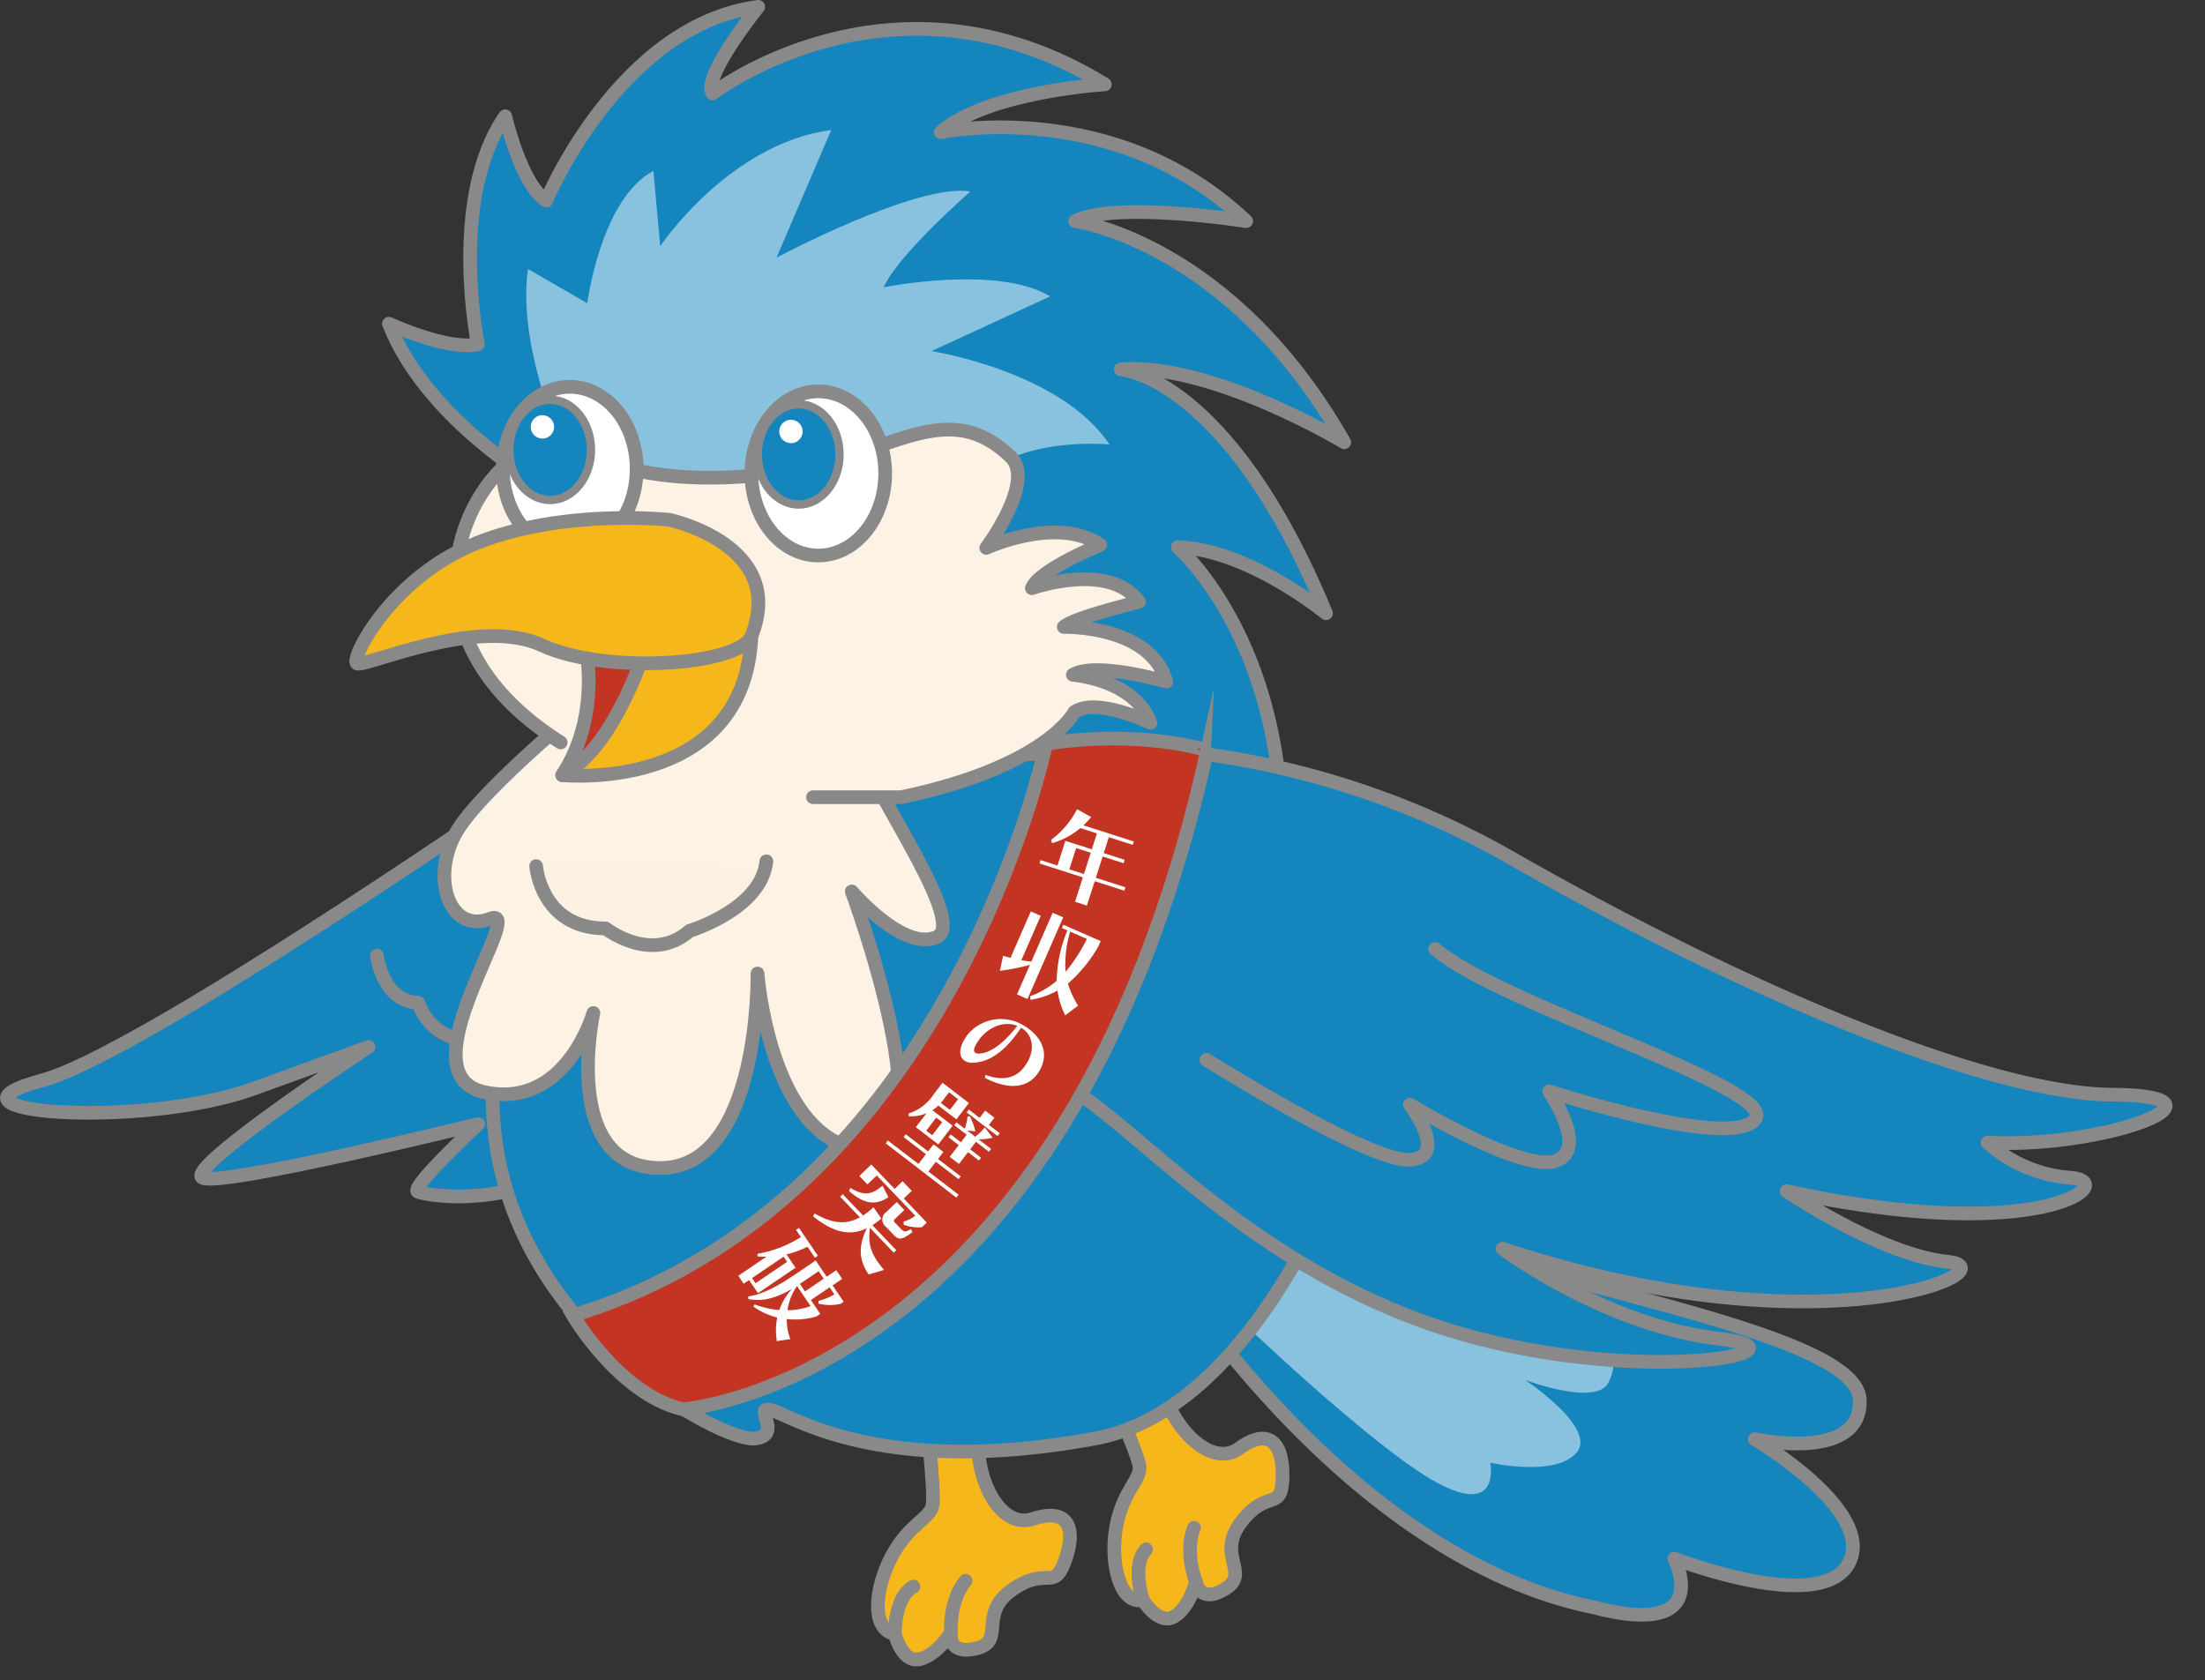
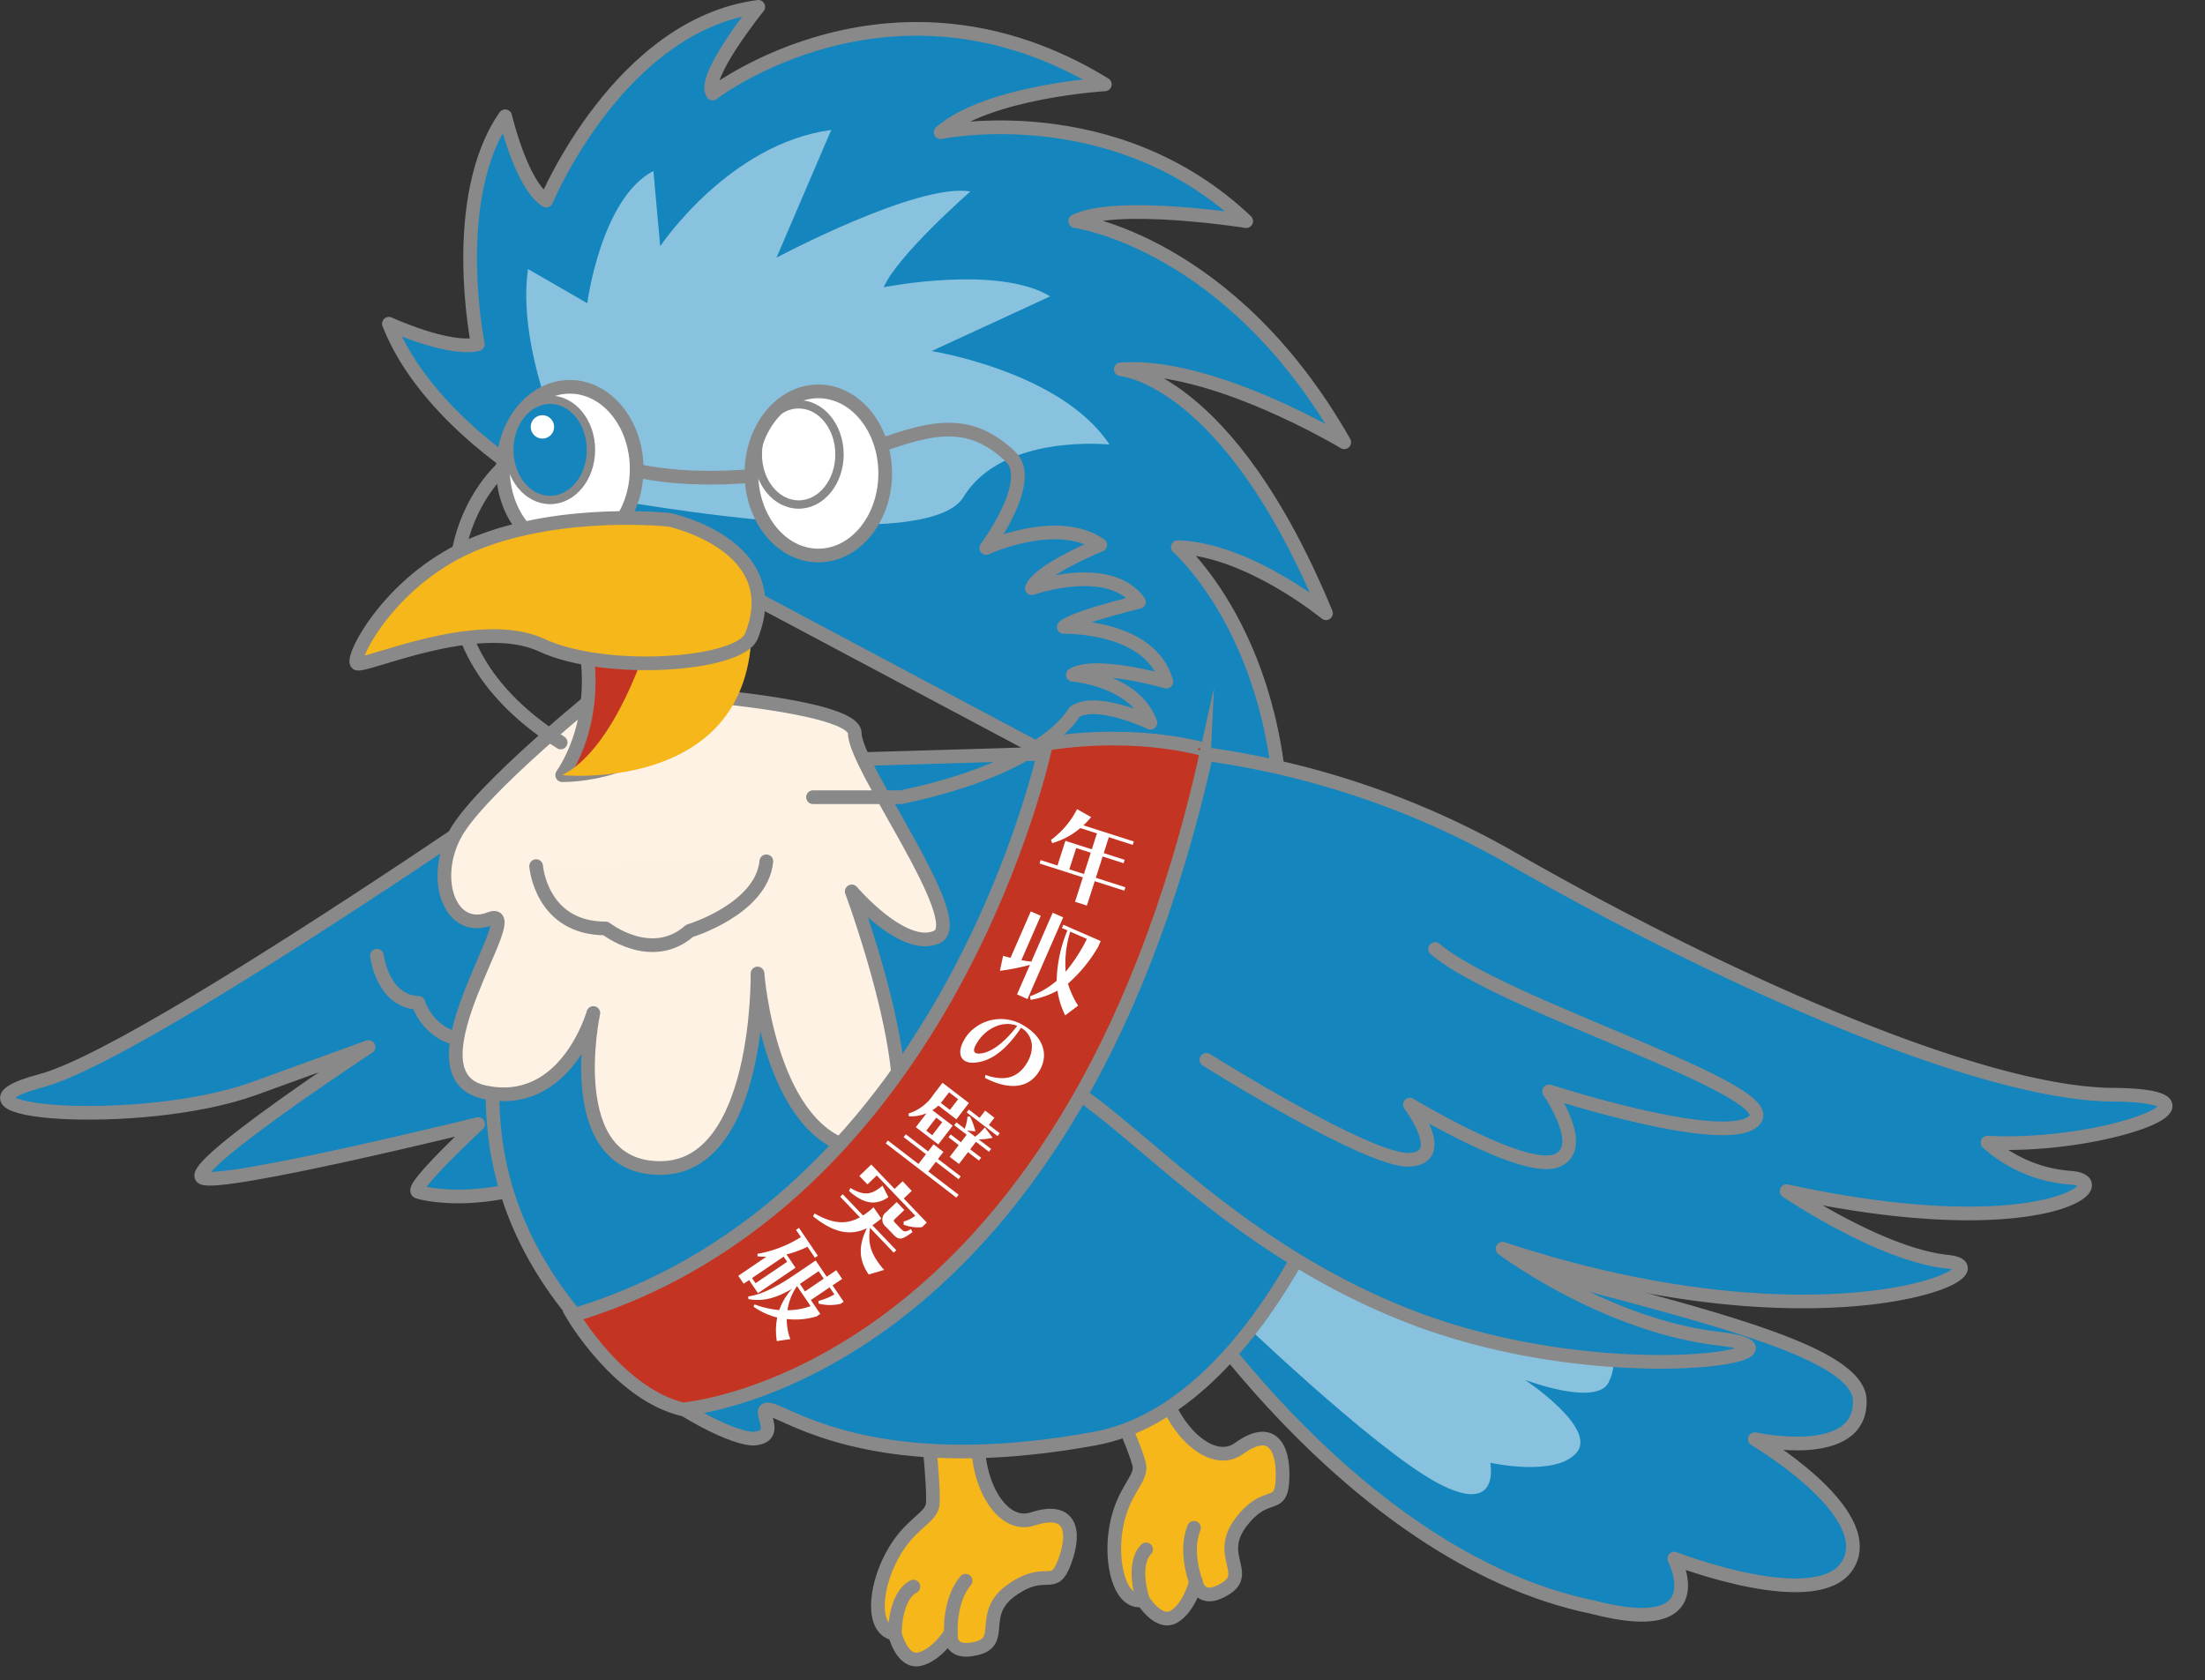
<svg xmlns="http://www.w3.org/2000/svg" width="391" height="298" viewBox="0 0 391 298">
  <rect x="0" y="0" width="391" height="298" fill="#333333" stroke="none" />
  <defs>
    <clipPath id="a">
      <rect width="391" height="298" transform="translate(-11171 -20530)" fill="none" stroke="#707070" stroke-width="1" />
    </clipPath>
    <clipPath id="b">
      <rect width="391.281" height="297.974" fill="none" />
    </clipPath>
  </defs>
  <g transform="translate(11171 20530)" clip-path="url(#a)">
    <g transform="translate(-11171 -20530)">
      <g clip-path="url(#b)">
        <path d="M123.375,118.776S28.645,185.942,7.4,191.63s17.479,8.738,37.71,1.394l20.232-7.344s-32.621,21.451-29.449,23.187,48.9-9.521,48.9-9.521S72.5,210.76,74.1,211.359s22.467,5.146,42.658-15.686,6.619-76.9,6.619-76.9" fill="#1485bd" />
        <path d="M123.375,118.776S28.645,185.942,7.4,191.63s17.479,8.738,37.71,1.394l20.232-7.344s-32.621,21.451-29.449,23.187,48.9-9.521,48.9-9.521S72.5,210.76,74.1,211.359s22.467,5.146,42.658-15.686S123.375,118.776,123.375,118.776Z" fill="none" stroke="#898989" stroke-linecap="round" stroke-linejoin="round" stroke-width="2.426" />
        <path d="M66.832,169.49s.976,8.121,7.351,8.357c0,0,2.554,8.933,13.4,6.028" fill="#1485bd" />
        <path d="M66.832,169.49s.976,8.121,7.351,8.357c0,0,2.554,8.933,13.4,6.028" fill="none" stroke="#898989" stroke-linecap="round" stroke-linejoin="round" stroke-width="2.426" />
        <path d="M206.541,224.222s31.945,51.815,76,60.827c21.8,5.677,14.343-8.635,14.343-8.635s26,10.1,30.949.823-16.664-22.005-16.664-22.005,18.993,4.187,18.611-6.954c-.486-14.141-75.068-22.382-100.116-38.73s-23.128,14.674-23.128,14.674" fill="#1485bd" />
        <path d="M206.541,224.222s31.945,51.815,76,60.827c21.8,5.677,14.343-8.635,14.343-8.635s26,10.1,30.949.823-16.664-22.005-16.664-22.005,18.993,4.187,18.611-6.954c-.486-14.141-75.068-22.382-100.116-38.73S206.541,224.222,206.541,224.222Z" fill="none" stroke="#898989" stroke-linecap="round" stroke-linejoin="round" stroke-width="2.426" />
        <path d="M218.274,232.555s25.075,24.2,36.515,30.379,9.471-3.524,9.471-3.524,11.5,2.586,15.292-1.766-9.125-12.925-9.125-12.925,12.646,4.815,14.815.441.048-7.241-4.469-9.664-50.222-17.319-50.222-17.319Z" fill="#89c2de" />
        <path d="M94.837,85.31S75.43,73.989,68.961,57.412c0,0,10.512,4.852,15.768,3.639,0,0-5.256-25.876,4.852-40.431,0,0,2.83,12.129,7.278,14.959,0,0,12.938-31.132,37.6-34.366,0,0-10.108,12.533-8.086,15.364,0,0,31.94-24.664,69.542-1.618,0,0-20.62,1.213-29.111,8.491,0,0,30.728-6.469,54.178,15.768,0,0-23.046-3.639-30.324,0,0,0,27.494,3.639,47.71,39.219,0,0-23.451-14.151-39.623-12.938,0,0,19,1.213,36.388,43.261,0,0-13.747-11.321-26.28-11.725,0,0,21.024,18.194,18.194,58.626Z" fill="#1485bd" />
        <path d="M94.837,85.31S75.43,73.989,68.961,57.412c0,0,10.512,4.852,15.768,3.639,0,0-5.256-25.876,4.852-40.431,0,0,2.83,12.129,7.278,14.959,0,0,12.938-31.132,37.6-34.366,0,0-10.108,12.533-8.086,15.364,0,0,31.94-24.664,69.542-1.618,0,0-20.62,1.213-29.111,8.491,0,0,30.728-6.469,54.178,15.768,0,0-23.046-3.639-30.324,0,0,0,27.494,3.639,47.71,39.219,0,0-23.451-14.151-39.623-12.938,0,0,19,1.213,36.388,43.261,0,0-13.747-11.321-26.28-11.725,0,0,21.024,18.194,18.194,58.626Z" fill="none" stroke="#898989" stroke-linecap="round" stroke-linejoin="round" stroke-width="2.426" />
        <path d="M103.732,87.736S91.2,64.69,93.624,47.709l10.512,6.065s2.426-18.6,11.725-23.451l1.213,13.343S129.2,25.472,147.4,23.046l-9.7,22.641s25.068-13.342,34.367-11.725c0,0-12.938,11.321-15.364,16.981,0,0,20.216-4.043,29.515,1.618l-21.024,9.7s23.046,3.639,31.536,16.577c0,0-19-2.021-25.876,9.3s-67.116-.4-67.116-.4" fill="#89c2de" />
        <path d="M163.891,247.436s1.992,17.27,1.455,19.621-4.2,3.244-7.243,8.98-3.636,12.989.574,13.732c0,0,1.277,5.237,4.42,4.471s5.518-4.675,5.518-4.675-.677,4.049,4.561,2.772.166-6.144,6.336-10.423,7.319.434,9.312-5.046.972-9.669-5.709-7.485-11.969-10.4-8.647-19.532-10.577-2.415-10.577-2.415" fill="#f5b71a" />
        <path d="M163.891,247.436s1.992,17.27,1.455,19.621-4.2,3.244-7.243,8.98-3.636,12.989.574,13.732c0,0,1.277,5.237,4.42,4.471s5.518-4.675,5.518-4.675-.677,4.049,4.561,2.772.166-6.144,6.336-10.423,7.319.434,9.312-5.046.972-9.669-5.709-7.485-11.969-10.4-8.647-19.532S163.891,247.436,163.891,247.436Z" fill="none" stroke="#898989" stroke-linecap="round" stroke-linejoin="round" stroke-width="2.426" />
        <path d="M158.677,289.769s-.11-6.55,3.287-8.39" fill="#f4b519" />
        <path d="M158.677,289.769s-.11-6.55,3.287-8.39" fill="none" stroke="#898989" stroke-linecap="round" stroke-linejoin="round" stroke-width="2.426" />
-         <path d="M168.615,289.565s-.371-5.67,2.607-9.23" fill="#f4b519" />
        <path d="M168.615,289.565s-.371-5.67,2.607-9.23" fill="none" stroke="#898989" stroke-linecap="round" stroke-linejoin="round" stroke-width="2.426" />
        <path d="M194.681,241.868s7.178,15.834,7.386,18.236-3.01,4.375-4.15,10.765.721,13.757,4.746,12.9c0,0,2.817,4.6,5.575,2.906s3.824-6.138,3.824-6.138.594,4.062,5.19,1.244-1.721-5.9,2.845-11.862,7.1-1.823,7.324-7.65-2.033-9.5-7.726-5.382-14.575-6.24-14.206-15.951-10.808.934-10.808.934" fill="#f5b71a" />
        <path d="M194.681,241.868s7.178,15.834,7.386,18.236-3.01,4.375-4.15,10.765.721,13.757,4.746,12.9c0,0,2.817,4.6,5.575,2.906s3.824-6.138,3.824-6.138.594,4.062,5.19,1.244-1.721-5.9,2.845-11.862,7.1-1.823,7.324-7.65-2.033-9.5-7.726-5.382-14.575-6.24-14.206-15.951S194.681,241.868,194.681,241.868Z" fill="none" stroke="#898989" stroke-linecap="round" stroke-linejoin="round" stroke-width="2.426" />
-         <path d="M202.663,283.768s-2.108-6.2.564-8.993" fill="#f4b519" />
        <path d="M202.663,283.768s-2.108-6.2.564-8.993" fill="none" stroke="#898989" stroke-linecap="round" stroke-linejoin="round" stroke-width="2.426" />
        <path d="M212.062,280.534s-2.087-5.285-.341-9.585" fill="#f4b519" />
        <path d="M212.062,280.534s-2.087-5.285-.341-9.585" fill="none" stroke="#898989" stroke-linecap="round" stroke-linejoin="round" stroke-width="2.426" />
        <path d="M106.832,135.984s-23.72,32.884-18.868,66.847,39.892,52.83,45.822,52.291-2.156-7.547,4.852-4.313,23.181,10.243,55.526,4.313c29.736-5.452,46.9-53.909,46.9-59.839s-43.127-61.994-43.127-61.994Z" fill="#1485bd" />
        <path d="M106.832,135.984s-23.72,32.884-18.868,66.847,39.892,52.83,45.822,52.291-2.156-7.547,4.852-4.313,23.181,10.243,55.526,4.313c29.736-5.452,46.9-53.909,46.9-59.839s-43.127-61.994-43.127-61.994Z" fill="none" stroke="#898989" stroke-linecap="round" stroke-linejoin="round" stroke-width="2.426" />
        <path d="M107.371,121.968S85,139.893,80.686,147.979s-.808,17.655,6.2,14.96-15.634,27.493-1.078,30.727,19.407-14.016,19.407-14.016-5.93,27.494,11.86,27.494,17.25-34.5,17.25-34.5,2.157,29.111,18.329,31.267-1.617-45.822-1.617-45.822,9.164,10.781,15.094,8.086-14.555-30.189-14.555-36.119-44.205-8.086-44.205-8.086" fill="#fef2e5" />
        <path d="M107.371,121.968S85,139.893,80.686,147.979s-.808,17.655,6.2,14.96-15.634,27.493-1.078,30.727,19.407-14.016,19.407-14.016-5.93,27.494,11.86,27.494,17.25-34.5,17.25-34.5,2.157,29.111,18.329,31.267-1.617-45.822-1.617-45.822,9.164,10.781,15.094,8.086-14.555-30.189-14.555-36.119S107.371,121.968,107.371,121.968Z" fill="none" stroke="#898989" stroke-linecap="round" stroke-linejoin="round" stroke-width="2.426" />
-         <path d="M99.419,131.672c-30.728-19.407-16.712-47.979-4.852-52.291,7.165-2.606,12.8,7.951,41.914,4.717C156.9,81.828,167.209,69.542,179.2,81c4.546,4.342-4.313,16.173-4.313,16.173s12.534-5.8,20.216-.54c0,0-10.917,4.448-12.13,7.682,0,0,13.747-4.851,19,2.426,0,0-11.725,2.83-13.342,4.448,0,0,15.364-.4,18.194,9.7,0,0-12.534-3.639-16.577-1.213,0,0,10.916.809,13.747,8.491,0,0-9.569-4.582-13.478-1.887,0,0-4.851,9.7-30.727,15.1H144.163" fill="#fef2e5" />
        <path d="M99.419,131.672c-30.728-19.407-16.712-47.979-4.852-52.291,7.165-2.606,12.8,7.951,41.914,4.717C156.9,81.828,167.209,69.542,179.2,81c4.546,4.342-4.313,16.173-4.313,16.173s12.534-5.8,20.216-.54c0,0-10.917,4.448-12.13,7.682,0,0,13.747-4.851,19,2.426,0,0-11.725,2.83-13.342,4.448,0,0,15.364-.4,18.194,9.7,0,0-12.534-3.639-16.577-1.213,0,0,10.916.809,13.747,8.491,0,0-9.569-4.582-13.478-1.887,0,0-4.851,9.7-30.727,15.1H144.163" fill="none" stroke="#898989" stroke-linecap="round" stroke-linejoin="round" stroke-width="2.426" />
        <path d="M112.9,83.154c0-8.039-5.31-14.555-11.86-14.555s-11.86,6.516-11.86,14.555,5.31,14.555,11.86,14.555,11.86-6.516,11.86-14.555" fill="#fff" />
        <ellipse cx="11.86" cy="14.555" rx="11.86" ry="14.555" transform="translate(89.176 68.599)" fill="none" stroke="#898989" stroke-linecap="round" stroke-linejoin="round" stroke-width="2.426" />
        <path d="M104.791,79.781c0-4.909-3.242-8.888-7.242-8.888s-7.243,3.979-7.243,8.888,3.243,8.888,7.243,8.888,7.242-3.979,7.242-8.888" fill="#1485bd" />
        <path d="M104.791,79.781c0-4.909-3.242-8.888-7.242-8.888s-7.243,3.979-7.243,8.888,3.243,8.888,7.243,8.888S104.791,84.69,104.791,79.781Z" fill="none" stroke="#898989" stroke-linecap="round" stroke-linejoin="round" stroke-width="1.481" />
        <path d="M98.253,75.709a2.069,2.069,0,1,0-2.069,2.069,2.069,2.069,0,0,0,2.069-2.069" fill="#fff" />
        <path d="M156.967,83.963c0-8.039-5.31-14.555-11.86-14.555s-11.86,6.516-11.86,14.555,5.31,14.555,11.86,14.555,11.86-6.516,11.86-14.555" fill="#fff" />
        <ellipse cx="11.86" cy="14.555" rx="11.86" ry="14.555" transform="translate(133.247 69.408)" fill="none" stroke="#898989" stroke-linecap="round" stroke-linejoin="round" stroke-width="2.426" />
-         <path d="M148.862,80.589c0-4.909-3.242-8.888-7.242-8.888s-7.243,3.979-7.243,8.888,3.243,8.888,7.243,8.888,7.242-3.979,7.242-8.888" fill="#1485bd" />
        <path d="M148.862,80.589c0-4.909-3.242-8.888-7.242-8.888s-7.243,3.979-7.243,8.888,3.243,8.888,7.243,8.888S148.862,85.5,148.862,80.589Z" fill="none" stroke="#898989" stroke-linecap="round" stroke-linejoin="round" stroke-width="1.481" />
        <path d="M142.323,76.518a2.069,2.069,0,1,0-2.069,2.069,2.069,2.069,0,0,0,2.069-2.069" fill="#fff" />
        <path d="M103.327,112s4.043,13.747-3.639,25.472c0,0,17.386.4,22.237-13.343S103.327,112,103.327,112" fill="#c43422" />
        <path d="M103.327,112s4.043,13.747-3.639,25.472c0,0,17.386.4,22.237-13.343S103.327,112,103.327,112Z" fill="none" stroke="#898989" stroke-linecap="round" stroke-linejoin="round" stroke-width="2.426" />
        <path d="M115.053,113.208s-5.66,19.407-15.364,24.259c0,0,32.37,3.259,33.558-24.663.809-19-18.194.4-18.194.4" fill="#f5b71a" />
-         <path d="M115.053,113.208s-5.66,19.407-15.364,24.259c0,0,32.37,3.259,33.558-24.663C134.056,93.8,115.053,113.208,115.053,113.208Z" fill="none" stroke="#898989" stroke-linecap="round" stroke-linejoin="round" stroke-width="2.426" />
        <path d="M118.691,92.184s-18.6-2.022-33.962,4.043S62.087,116.847,63.3,117.656s21.429-8.491,32.749-3.235,35.106,3.612,37.2-1.617c6.469-16.173-14.555-20.62-14.555-20.62" fill="#f5b71a" />
        <path d="M118.691,92.184s-18.6-2.022-33.962,4.043S62.087,116.847,63.3,117.656s21.429-8.491,32.749-3.235,35.106,3.612,37.2-1.617C139.715,96.631,118.691,92.184,118.691,92.184Z" fill="none" stroke="#898989" stroke-linecap="round" stroke-linejoin="round" stroke-width="2.426" />
        <path d="M193.821,132.619s35.643-2.505,74.231,19.588,83.293,41.746,106.541,41.934-1.24,9.595-22.156,8.5a24.767,24.767,0,0,0,14.692,6.22c9.075.632-4.988,12.248-50.31,2.387,0,0,16.672,11.305,28.537,12.518s-21.787,16.579-78.911-2.313c0,0,18.052,13.55,38.288,15.948s-20.335,9.889-55.843-4.36-52.757-40.639-66.7-43.544" fill="#1485bd" />
        <path d="M193.821,132.619s35.643-2.505,74.231,19.588,83.293,41.746,106.541,41.934-1.24,9.595-22.156,8.5a24.767,24.767,0,0,0,14.692,6.22c9.075.632-4.988,12.248-50.31,2.387,0,0,16.672,11.305,28.537,12.518s-21.787,16.579-78.911-2.313c0,0,18.052,13.55,38.288,15.948s-20.335,9.889-55.843-4.36-52.757-40.639-66.7-43.544" fill="none" stroke="#898989" stroke-linecap="round" stroke-linejoin="round" stroke-width="2.426" />
        <path d="M213.924,187.956s28.772,18.094,36.005,17.727.079-9.781.079-9.781,19.89,12.068,25.861,9.99-1.176-12.342-1.176-12.342,32.236,10.466,36.533,4.972-45.34-20.353-56.743-30.226" fill="#1485bd" />
        <path d="M213.924,187.956s28.772,18.094,36.005,17.727.079-9.781.079-9.781,19.89,12.068,25.861,9.99-1.176-12.342-1.176-12.342,32.236,10.466,36.533,4.972-45.34-20.353-56.743-30.226" fill="none" stroke="#898989" stroke-linecap="round" stroke-linejoin="round" stroke-width="2.426" />
        <path d="M95.069,153.6s.851,11.057,12.332,11.057c0,0,8.08,6.379,14.884.425,0,0,12.758-3.827,13.609-12.333" fill="#fdf1e4" />
        <path d="M95.069,153.6s.851,11.057,12.332,11.057c0,0,8.08,6.379,14.884.425,0,0,12.758-3.827,13.609-12.333" fill="none" stroke="#898989" stroke-linecap="round" stroke-linejoin="round" stroke-width="2.426" />
        <path d="M185.509,131.9s-16.782,81.217-83.921,101.375c0,0,8.163,13.973,19.5,16.667,0,0,68.25-5.015,92.973-116.864,0,0-11.564-3.788-28.552-1.178" fill="#c43422" />
        <path d="M185.509,131.9s-16.782,81.217-83.921,101.375c0,0,8.163,13.973,19.5,16.667,0,0,68.25-5.015,92.973-116.864C214.061,133.079,202.5,129.291,185.509,131.9Z" fill="none" stroke="#898989" stroke-miterlimit="10" stroke-width="2.426" />
        <path d="M194.119,156.279,192.73,160.6l-2.1-.674,1.387-4.327-7.685-2.463.193-.6,2.99.959,1.4-4.377,4.694,1.505.906-2.824-2.942-.942a13.51,13.51,0,0,1-5,2.671l-.2-.581a15.489,15.489,0,0,0,4.62-5.446l2.495,1.408a15.16,15.16,0,0,1-1.369,1.459l8.939,2.865-.194.6-4.244-1.36-.9,2.823,3.708,1.189-.193.6-3.708-1.189-1.21,3.776,5.246,1.682-.194.6Zm-.7-5.052-2.589-.83-1.212,3.776,2.591.829Z" fill="#fff" />
        <path d="M180.345,176.348l2.282-5.228a39.4,39.4,0,0,1-5.32,1.048l.568-2.662c.44.135.885.253,1.316.364l3.593-8.234,1.769.772-3.44,7.88c.572.1,1.165.183,1.766.254l3.783-8.669,1.866.815-6.324,14.49Zm8.54,3.726a15.079,15.079,0,0,1-1.377-4.392,14.887,14.887,0,0,1-4.754,1.639l-.1-.639a15.013,15.013,0,0,0,4.72-2.744,24.309,24.309,0,0,1,1.907-8.932l-.982-.428.253-.579,6.625,2.892-.448,1.028a26.175,26.175,0,0,1-5.357,6.527,16.048,16.048,0,0,0,1.8,3.9Zm.891-14.85a19.219,19.219,0,0,0-.808,7.114,30.459,30.459,0,0,0,3.767-5.823Z" fill="#fff" />
        <path d="M174.742,190.629c3.4,1.229,5.7.459,7.215-1.887.069-.122.154-.235.222-.357,1.494-2.622.769-5.035-1.12-6.112-2.685,4-5.479,6.107-8.517,6.194a2.61,2.61,0,0,1-1.405-.3c-.992-.566-1.218-1.9-.184-3.72q.235-.411.54-.843a7.662,7.662,0,0,1,9.867-1.829c3.491,1.988,4.7,5.079,3.013,8.036-.061.108-.146.221-.215.343-1.861,2.876-5.273,3.194-9.5,1.008Zm-1.13-6.238c-.2.288-.375.553-.506.782-.486.854-.49,1.357-.124,1.565a1.535,1.535,0,0,0,.812.1c1.885-.157,4.215-1.8,6.591-4.907-2.608-1.021-5.337.472-6.773,2.461" fill="#fff" />
        <path d="M157.064,202.768l.383-.5,5.42,4.155,1.324-1.729-3.957-3.031.385-.5,3.957,3.032.961-1.253,1.754,1.345-.961,1.254,4.026,3.086-.384.5-4.026-3.085-1.324,1.726,5.363,4.111-.4.516ZM162.4,199.9l1.89-2.466a7.069,7.069,0,0,1-3.148.53l-.016-.5a8.211,8.211,0,0,0,4.435-3.391l1.569-2.048,4.681,3.588-2.221,2.9-3.19-2.444a6.228,6.228,0,0,1-1.069.817l3.6,2.754-2.543,3.316Zm4.679-.882-1.06-.81-1.772,2.312,1.059.811Zm2.815-4.077-1.6-1.228-1.185,1.547a3.472,3.472,0,0,1-.281.336l1.616,1.24Zm-1.49,10.225,1.6-2.09-1.81-1.388.384-.5,1.812,1.388,1.024-1.336-2.2-1.687.386-.5,1.476,1.131a8.88,8.88,0,0,0,.49-2.168l.435-.019a13.075,13.075,0,0,1,.962,2.64L171.5,200.5l1.421,1.089a9.167,9.167,0,0,0,1.709-1.653l1.395,1.844a11.882,11.882,0,0,1-2.477.289l2.2,1.688-.385.5-2.3-1.761-1.026,1.337,1.936,1.484-.384.5-1.936-1.484-1.6,2.09Zm3.013-7.885.385-.5,1.908,1.463.983-1.282,1.644,1.259-.982,1.283,1.921,1.472-.384.5Z" fill="#fff" />
        <path d="M154.041,226.023c-1.888-2.709-1.756-5.312-.315-8.2-3.11,1.471-6.009.7-9.544-2.108l.259-.516c3.186,1.832,5.588,2.035,8.038.686l-3.493-3.65.455-.437,3.6,3.765a13.569,13.569,0,0,0,1.855-1.461l1.383,2c-.543.447-1.034.821-1.577,1.193l4.233,4.424-.457.436-4.208-4.4c-.412,2.944.18,4.756,2.5,7.462Zm-3.247-15.344c2.462,1.456,3.77,1.225,5.7-.408l1.035,2.046c-2.382,1.622-4.5,1.078-6.974-1.1Zm9.46,5.953A5.943,5.943,0,0,0,162.3,215.6l-6.827-7.135-1.66,1.588-1.431-1.5,2.115-2.026,4.136,4.322,1.42-1.358,1.626,1.7-1.42,1.358,4.086,4.271-.85.812a7.047,7.047,0,0,1-3.265-.443Zm-3.136.96a1.619,1.619,0,0,1,.033-2.63l1.863-1.782,1.346,1.407-1.672,1.6c-.228.217-.269.353-.014.62l1.019,1.064c.594.621.853.689,1.846.1l.261.552c-1.841,1.324-2.354,1.5-3.348.46Z" fill="#fff" />
        <path d="M132.83,227.014l-.957.65-.956-1.408,4.981-3.376a13.406,13.406,0,0,1-1.575-.076l0-.443a21.208,21.208,0,0,0,7.7-2.969l-.866-1.277.522-.355,3.347,4.938-.522.354-1.319-1.946a17.7,17.7,0,0,1-3.723,1.358l1.6,2.367-6.652,4.508Zm4.921,10.825a11.765,11.765,0,0,1,.07-4.181,12.763,12.763,0,0,1-4.2-1.919l.167-.41a16.882,16.882,0,0,0,4.392,1.008,10.73,10.73,0,0,1,2.292-3.78c-3,1.761-5.3,2.28-7.767,1.831l-.024-.472c2.465-.335,5.18-1.772,8.462-4l3.5-2.372,1.948,2.875,1.7-1.152,1.043,1.54-1.7,1.152,1.969,2.9-.553.373a8.388,8.388,0,0,1-3.907-.043l-.008-.482a10.762,10.762,0,0,0,2.823-1.15l-.846-1.249-3.327,2.254,1.665,2.455-.654.442a13.043,13.043,0,0,1-5.281.464,9.617,9.617,0,0,0,.63,3.558Zm1.829-14.063-.62-.915-5.605,3.8.62.915Zm1.751,4.3a10.079,10.079,0,0,0-1.695,4.286,11.921,11.921,0,0,0,4.106-.728Zm4.734-1.3-.9-1.335-3.327,2.254.906,1.336Z" fill="#fff" />
      </g>
    </g>
  </g>
</svg>